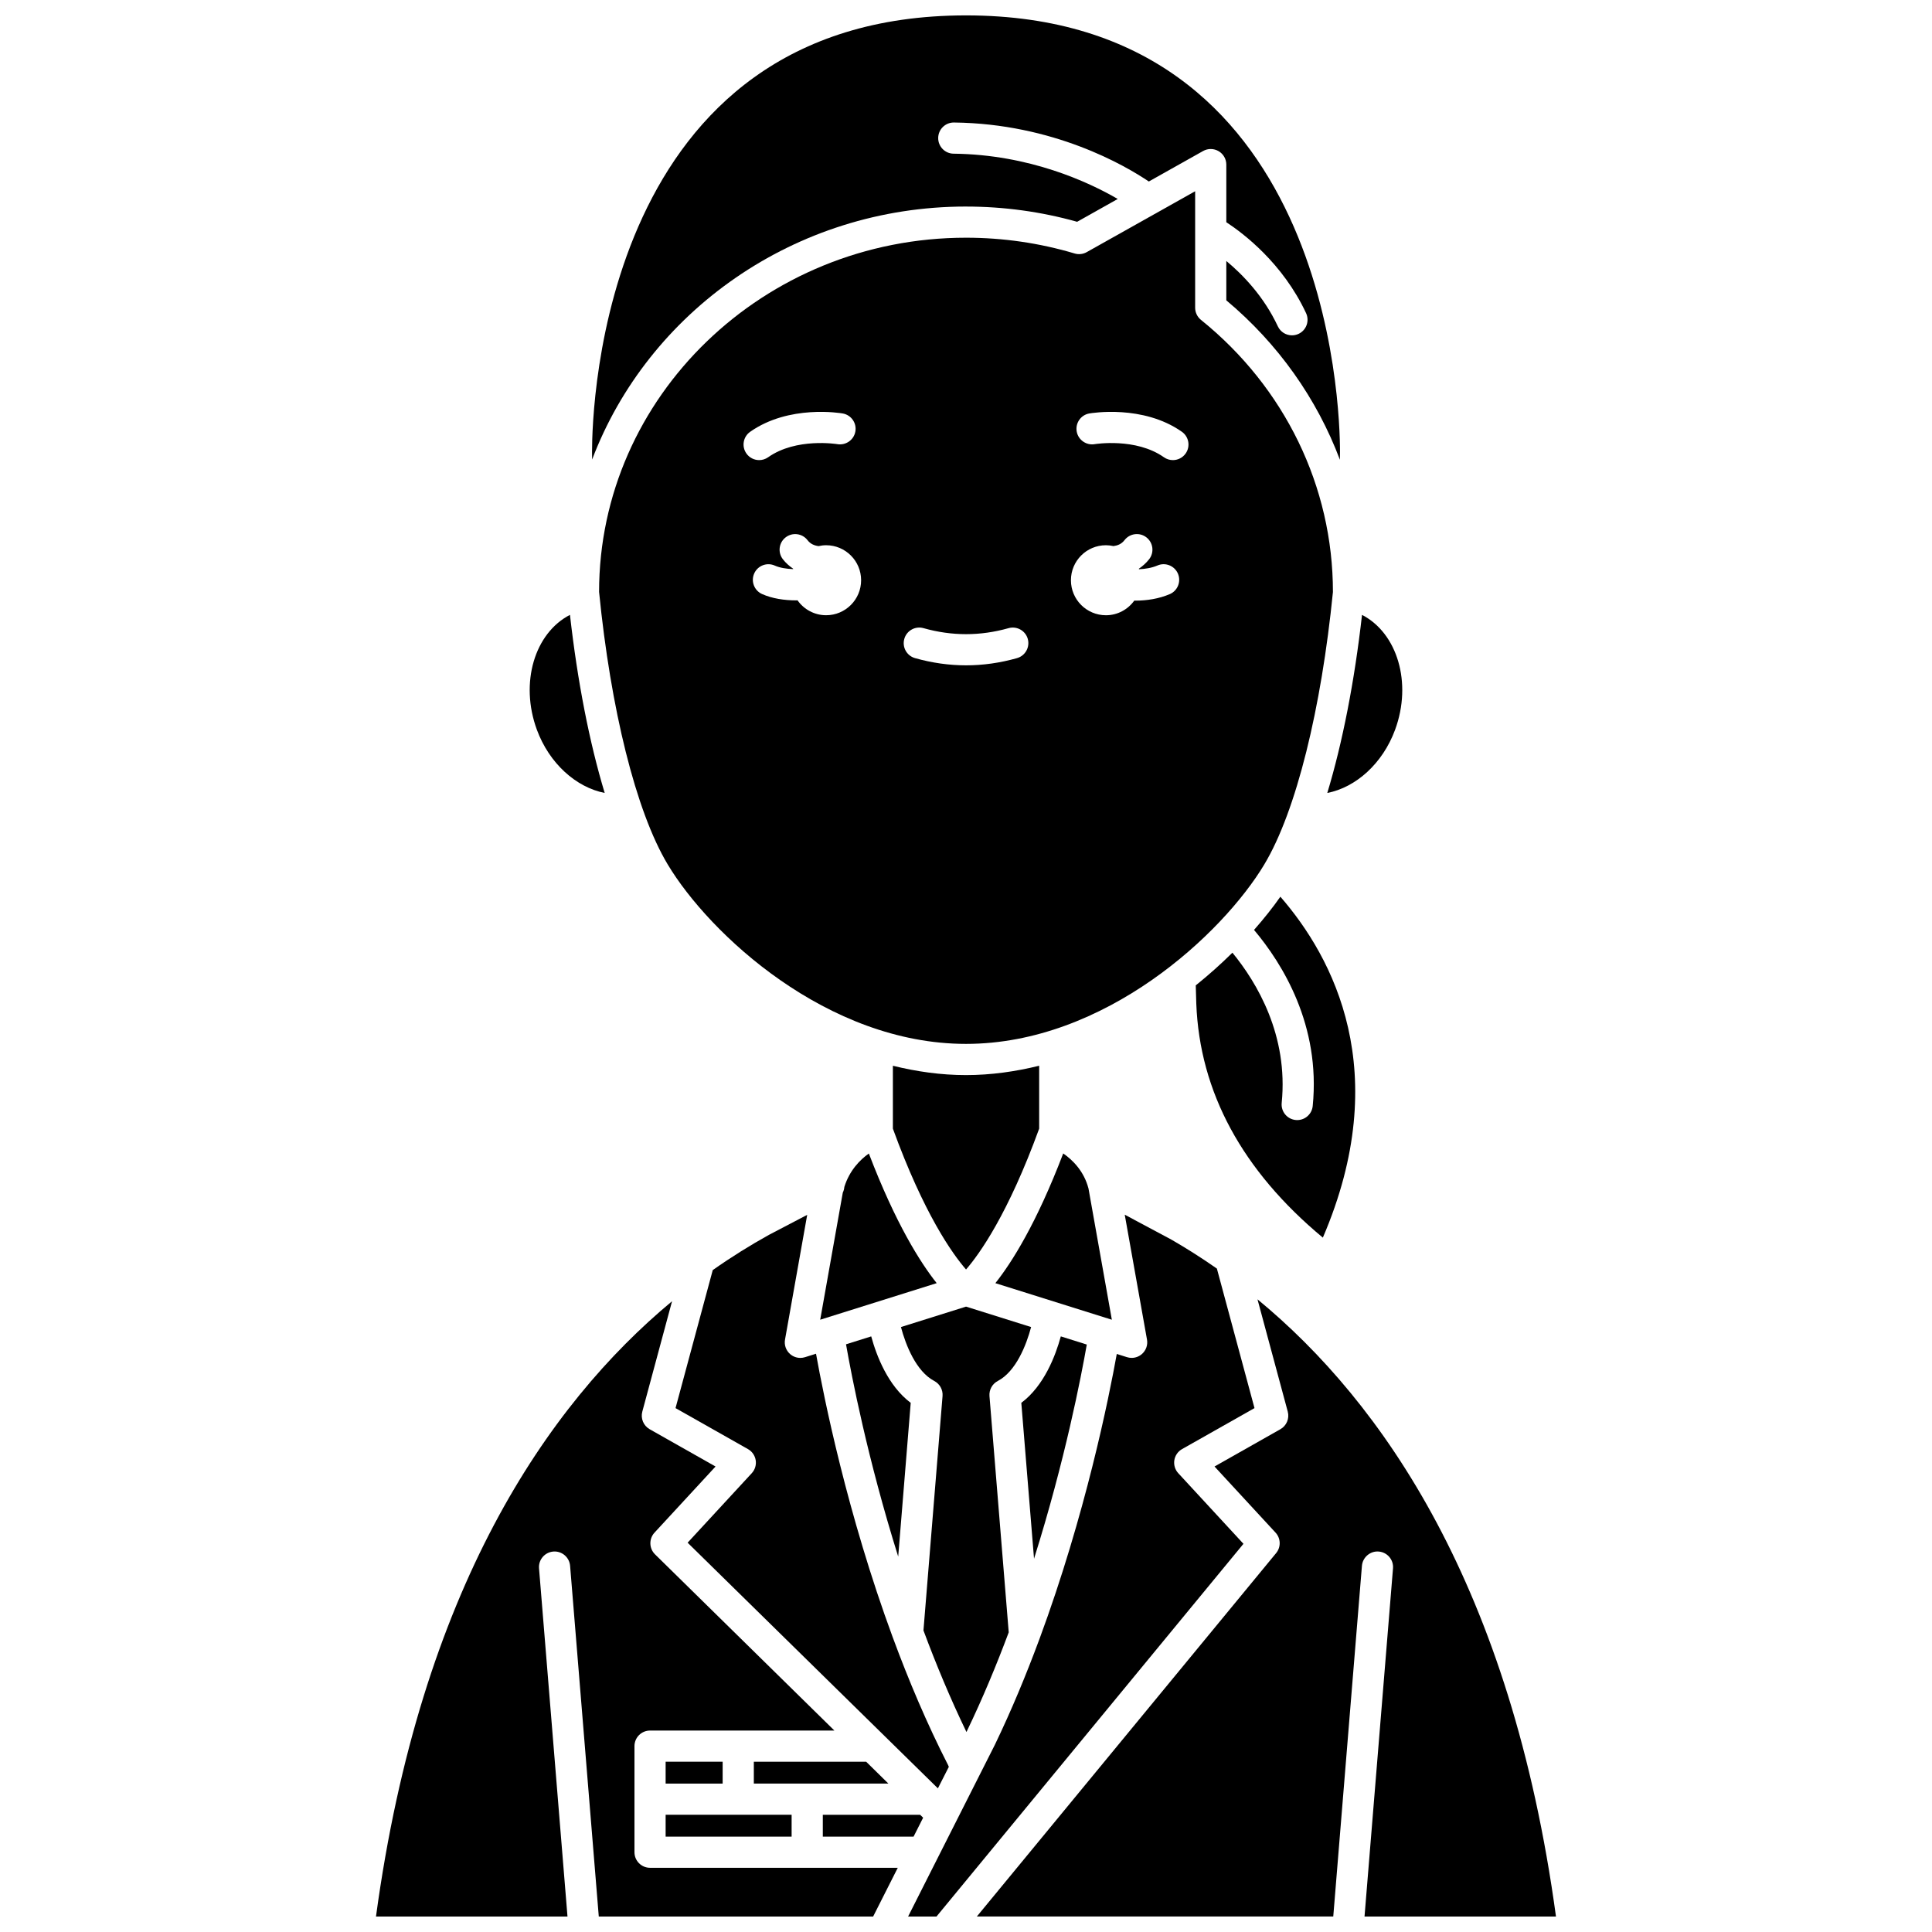
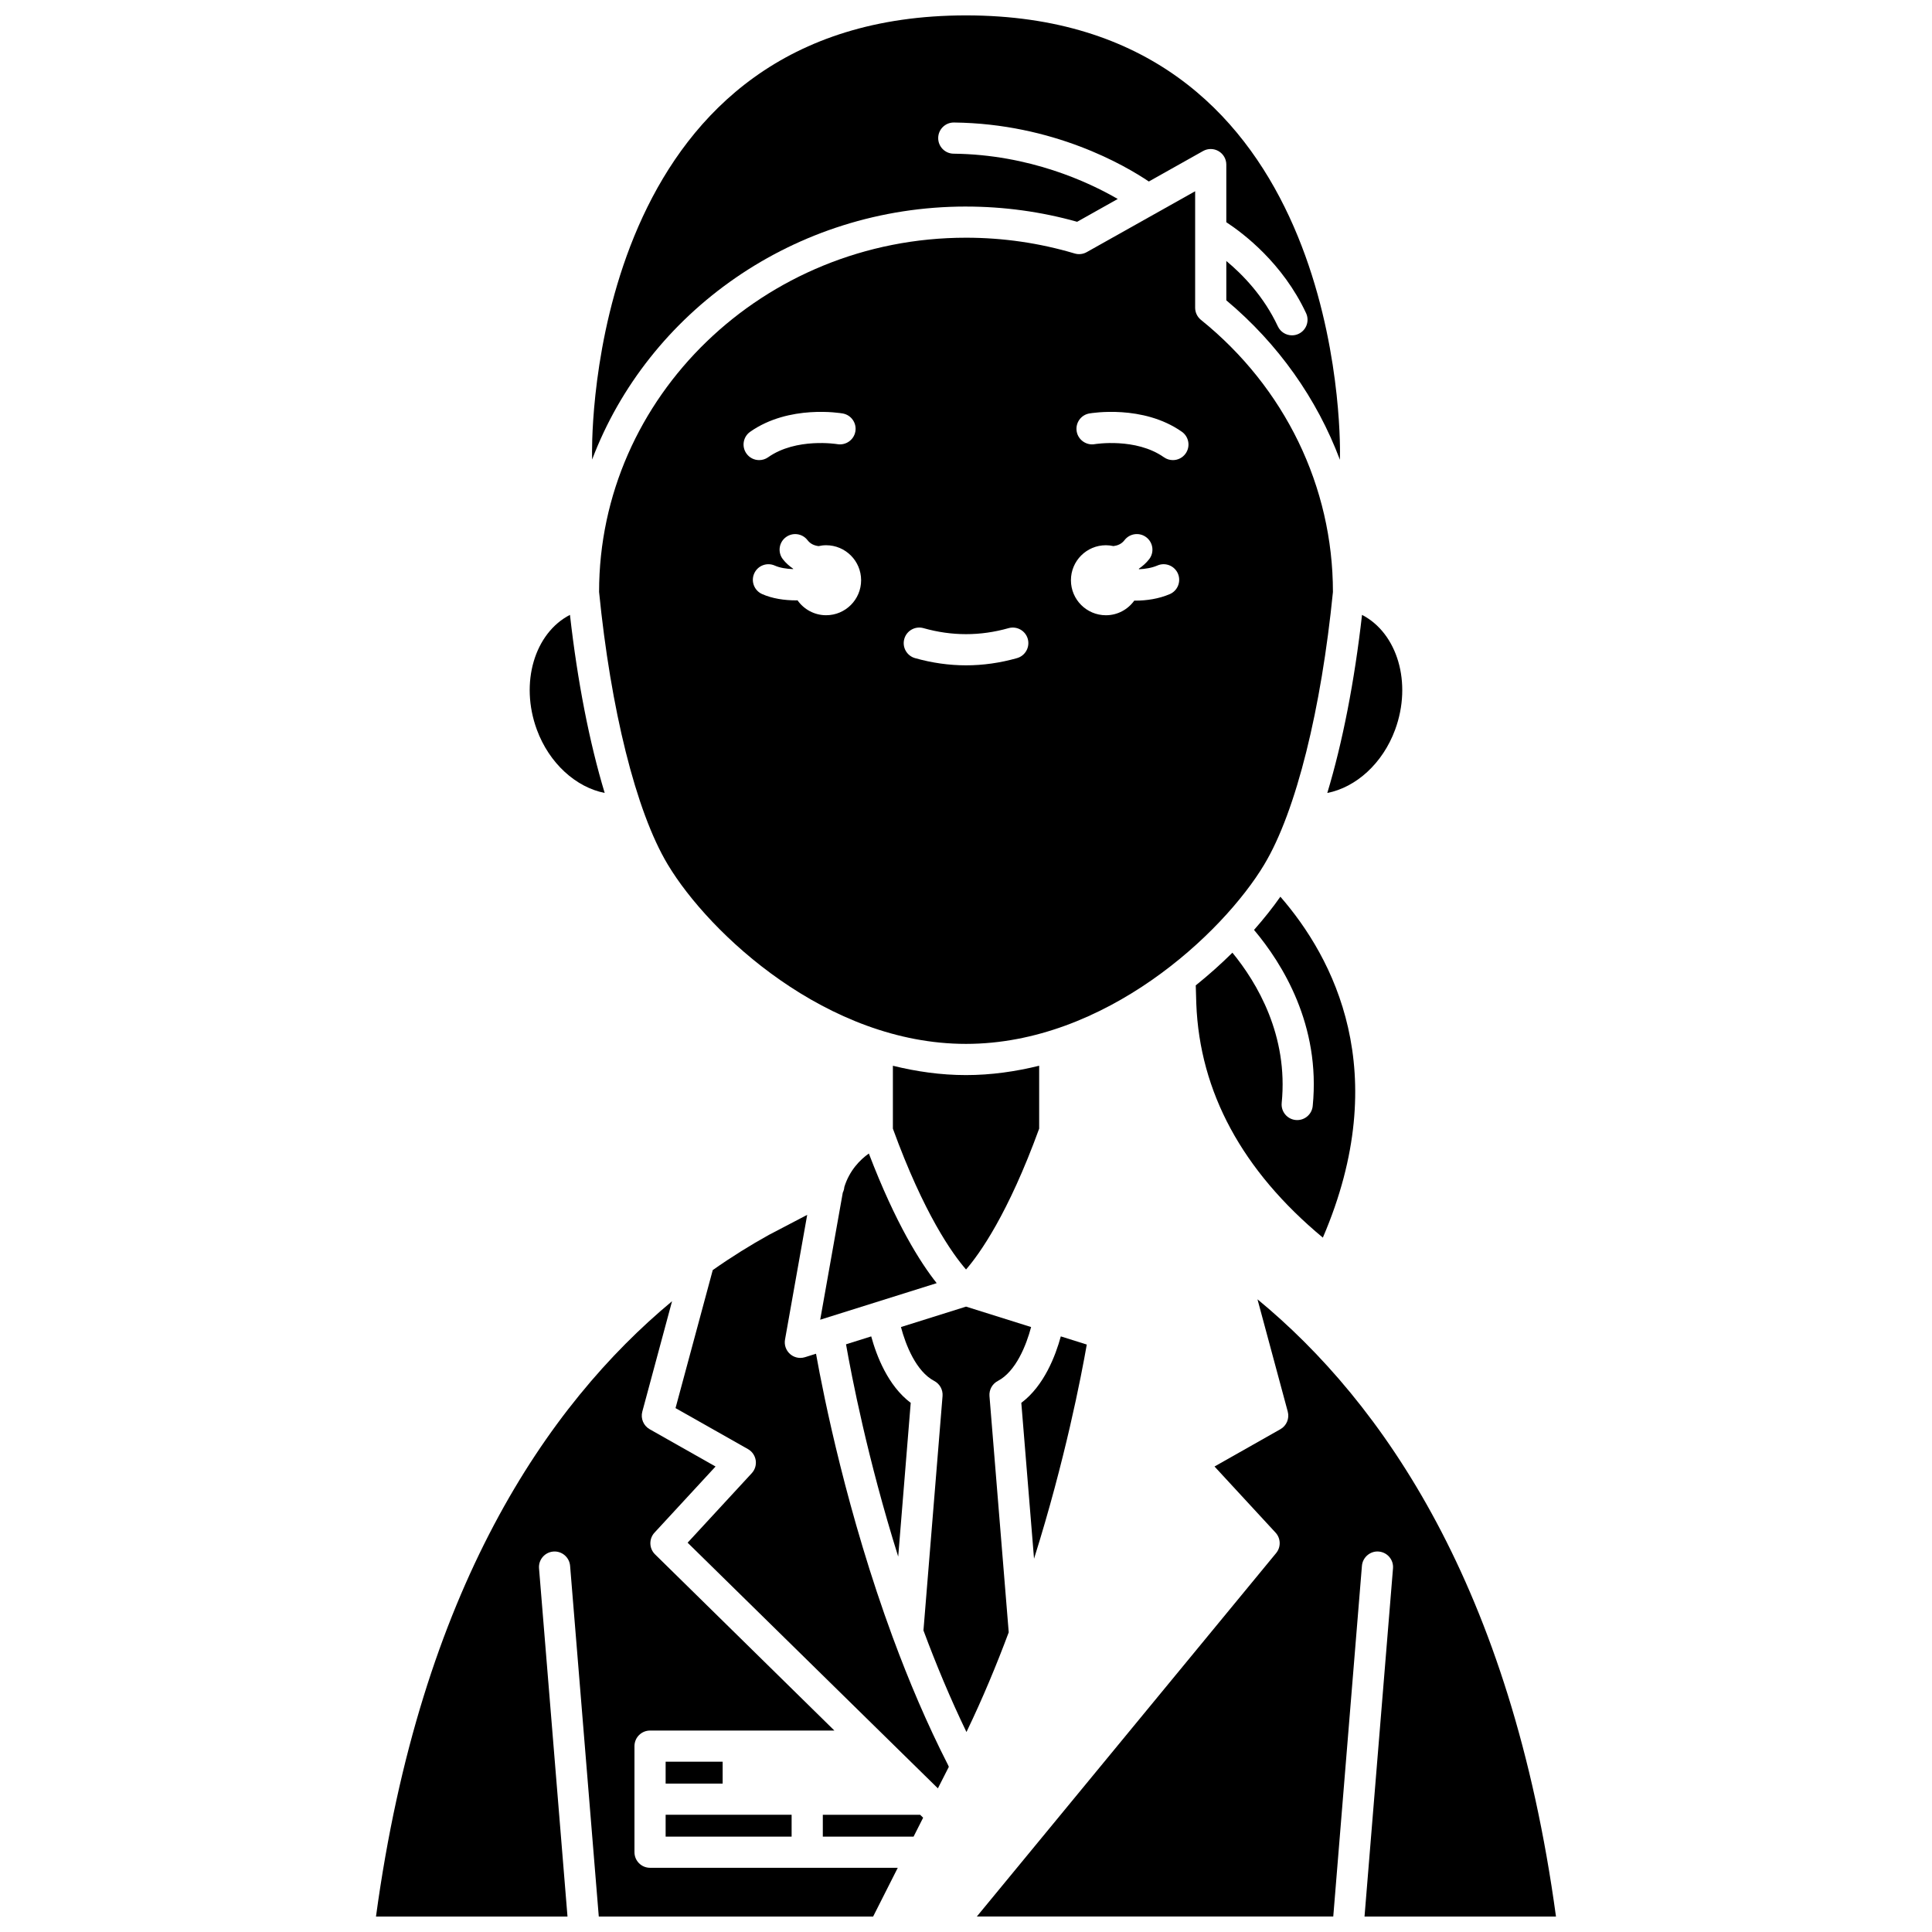
<svg xmlns="http://www.w3.org/2000/svg" width="800px" height="800px" version="1.1" viewBox="144 144 512 512">
  <defs>
    <clipPath id="d">
      <path d="m300 148.09h200v117.91h-200z" />
    </clipPath>
    <clipPath id="c">
-       <path d="m384 465h93v186.9h-93z" />
-     </clipPath>
+       </clipPath>
    <clipPath id="b">
      <path d="m243 488h139v163.9h-139z" />
    </clipPath>
    <clipPath id="a">
      <path d="m402 488h155v163.9h-155z" />
    </clipPath>
  </defs>
  <path d="m513.72 337.38c4.566-12.426 0.586-25.598-8.77-30.43-1.996 17.641-5.168 33.852-9.203 47.195 7.586-1.48 14.68-7.805 17.973-16.766z" />
  <path d="m419.39 443.1v-16.668c-6.254 1.539-12.727 2.477-19.391 2.477-6.66 0-13.133-0.934-19.375-2.473v16.668c8.242 22.641 15.777 33.176 19.387 37.324 3.582-4.133 11.125-14.664 19.379-37.328z" />
  <path d="m385.35 515.77c-6.055-4.539-9.078-12.52-10.469-17.613l-6.676 2.098c1.445 8.254 5.707 30.387 13.828 56.262z" />
  <path d="m432.01 500.32-6.883-2.164c-1.387 5.09-4.414 13.074-10.469 17.613l3.371 41.309c8.207-26.035 12.516-48.391 13.98-56.758z" />
  <path d="m395.45 612.23-0.195-0.461c-5.613-10.98-10.453-22.445-14.602-33.688-0.016-0.047-0.031-0.086-0.051-0.129-12.094-32.809-18.285-63.695-20.348-75.199l-2.91 0.914c-0.41 0.129-0.82 0.191-1.238 0.191-0.988 0-1.965-0.355-2.727-1.027-1.086-0.953-1.594-2.402-1.34-3.824l5.879-33.059-10.113 5.289c-4.844 2.684-9.844 5.781-14.918 9.348l-9.863 36.578 19.199 10.863c1.098 0.621 1.852 1.711 2.047 2.953 0.195 1.246-0.191 2.516-1.051 3.441l-16.992 18.41 66.324 65.102z" />
  <path d="m367.76 458.55c-0.043 0.527-0.176 1.023-0.41 1.5l-5.988 33.688 30.871-9.691c-4.309-5.422-10.863-15.738-17.977-34.352-2.336 1.641-5.137 4.488-6.496 8.855z" />
  <path d="m320.4 624.93h33.387v5.797h-33.387z" />
-   <path d="m437.31 493.3c0.129 0.02 0.227 0.094 0.352 0.129l0.988 0.309-6.188-34.766c-1.207-4.644-4.238-7.594-6.699-9.297-7.117 18.633-13.672 28.953-17.98 34.375l29.48 9.258c0.012 0 0.027-0.008 0.047-0.008z" />
  <path d="m320.4 610.87h15.109v5.801h-15.109z" />
  <path d="m388.64 625.71-0.789-0.773h-25.797v5.797h24.047z" />
-   <path d="m373.54 610.87h-29.766v5.801h35.664z" />
  <path d="m408.43 509.97c4.801-2.519 7.562-9.504 8.824-14.289l-17.246-5.414-17.246 5.414c1.262 4.785 4.023 11.77 8.824 14.289 1.465 0.773 2.332 2.34 2.199 3.992l-5.059 62.121c3.332 8.961 7.117 18.051 11.391 26.914l0.141-0.277c4.141-8.602 7.812-17.426 11.066-26.137l-5.102-62.617c-0.129-1.652 0.738-3.227 2.207-3.996z" />
  <g clip-path="url(#d)">
    <path d="m400 198.74c10.02 0 19.918 1.359 29.453 4.035l10.762-6.047c-7.781-4.504-23.395-11.773-43.504-12-2.281-0.023-4.106-1.895-4.078-4.176 0.023-2.262 1.871-4.086 4.129-4.086h0.051c26.391 0.301 45.336 11.387 51.641 15.633l14.383-8.078c1.273-0.719 2.84-0.703 4.106 0.039 1.27 0.742 2.043 2.098 2.043 3.562v15.266c4.488 2.941 14.949 10.84 21.141 24.105 0.961 2.066 0.074 4.527-1.996 5.488-0.566 0.266-1.156 0.387-1.742 0.387-1.559 0-3.043-0.879-3.746-2.383-3.734-7.996-9.359-13.754-13.656-17.32v10.426c13.777 11.535 24.023 26.105 30.105 42.258 0.004-0.715 0.023-1.426 0.023-2.137 0-11.836-2.785-115.63-99.109-115.63-96.328 0-99.109 103.79-99.109 115.63 0 0.691 0.02 1.383 0.023 2.074 14.812-39.082 53.641-67.047 99.082-67.047z" />
  </g>
  <path d="m304.25 354.14c-4.039-13.348-7.211-29.555-9.203-47.195-9.363 4.828-13.344 18.004-8.773 30.434 3.293 8.953 10.402 15.277 17.977 16.762z" />
  <g clip-path="url(#c)">
-     <path d="m456.26 534.42c-0.859-0.926-1.242-2.191-1.051-3.441 0.199-1.246 0.949-2.332 2.047-2.953l19.199-10.863-9.969-36.977c-4.074-2.844-8.098-5.394-12.012-7.648l-12.406-6.633 5.898 33.098c0.258 1.422-0.258 2.871-1.34 3.824-0.766 0.672-1.738 1.027-2.727 1.027-0.418 0-0.828-0.062-1.238-0.191l-2.703-0.852c-2.078 11.582-8.301 42.598-20.492 75.551-0.016 0.055-0.043 0.102-0.062 0.16-3.434 9.262-7.328 18.676-11.746 27.848l-23.004 45.535h7.523l81.352-98.781z" />
-   </g>
+     </g>
  <path d="m461.03 409.98c0.895 23.402 12.176 44.254 33.539 62.004 18.863-43.941 2.738-74.254-11.258-90.348-1.969 2.816-4.32 5.781-6.981 8.801 7.508 8.91 17.688 25.238 15.551 46.672-0.215 2.133-2.008 3.723-4.106 3.723-0.137 0-0.273-0.004-0.414-0.02-2.269-0.227-3.926-2.246-3.699-4.519 1.785-17.93-6.547-31.871-13.059-39.82-2.973 2.941-6.223 5.852-9.73 8.676 0 0.023 0.012 0.043 0.016 0.066z" />
  <g clip-path="url(#b)">
    <path d="m312.14 634.86v-28.117c0-2.281 1.848-4.129 4.129-4.129h48.855l-47.535-46.699c-1.59-1.562-1.652-4.109-0.137-5.75l16.176-17.523-17.453-9.879c-1.641-0.93-2.445-2.848-1.957-4.668l7.883-29.254c-33.035 27.449-66.664 76.281-78.461 163.06h50.75l-7.543-92.27c-0.188-2.269 1.508-4.266 3.781-4.453 2.262-0.191 4.266 1.508 4.453 3.777l7.602 92.945h72.707l6.527-12.914h-65.648c-2.285 0-4.129-1.848-4.129-4.129z" />
  </g>
  <g clip-path="url(#a)">
    <path d="m556.35 651.9c-11.906-87.52-46.078-136.36-79.105-163.57l8.023 29.762c0.488 1.816-0.312 3.742-1.957 4.668l-17.453 9.879 16.176 17.523c1.402 1.516 1.465 3.832 0.152 5.426l-79.316 96.309h94.457l7.598-92.945c0.191-2.269 2.227-3.977 4.453-3.777 2.277 0.188 3.969 2.18 3.781 4.453l-7.547 92.27z" />
  </g>
  <path d="m479.05 373.09c8.496-14.152 15.121-41.398 18.191-72.203v-0.004c0-27.922-12.746-54.203-34.98-72.117-0.969-0.785-1.535-1.965-1.535-3.219v-30.863l-28.738 16.137c-0.969 0.547-2.125 0.676-3.199 0.355-9.289-2.769-18.973-4.18-28.785-4.18-53.613 0-97.23 42.105-97.242 93.867 3.062 30.816 9.695 58.07 18.191 72.227 11.023 18.391 42.242 47.551 79.043 47.551 36.805 0 68.023-29.16 79.055-47.551zm-136.25-114.66c10.309-7.254 23.953-4.957 24.531-4.856 2.246 0.395 3.746 2.535 3.348 4.781-0.391 2.242-2.543 3.727-4.769 3.352-0.113-0.016-10.895-1.781-18.348 3.473-0.723 0.512-1.551 0.754-2.375 0.754-1.297 0-2.578-0.605-3.379-1.75-1.32-1.863-0.871-4.441 0.992-5.754zm20.133 48.613c-3.137 0-5.902-1.57-7.582-3.957-0.125 0-0.238 0.02-0.363 0.02-3.117 0-6.348-0.48-9.027-1.676-2.082-0.934-3.016-3.375-2.086-5.457 0.93-2.078 3.356-3.019 5.457-2.086 1.355 0.605 3.098 0.871 4.844 0.934 0.012-0.031 0.02-0.066 0.027-0.098-1.012-0.707-1.957-1.512-2.746-2.539-1.391-1.809-1.051-4.402 0.762-5.789 1.812-1.387 4.402-1.051 5.789 0.762 0.789 1.023 1.82 1.422 2.922 1.57 0.652-0.148 1.312-0.234 2.004-0.234 5.121 0 9.273 4.156 9.273 9.273 0 5.121-4.152 9.277-9.273 9.277zm50.586 11.367c-4.481 1.273-9.027 1.91-13.512 1.91-4.484 0-9.035-0.645-13.512-1.91-2.191-0.621-3.469-2.902-2.844-5.098 0.617-2.199 2.914-3.469 5.098-2.844 7.5 2.121 15.027 2.121 22.527 0 2.176-0.617 4.477 0.648 5.098 2.844 0.613 2.195-0.66 4.477-2.856 5.098zm40.473-16.957c-2.871 1.23-6.09 1.723-9.129 1.723-0.09 0-0.172-0.012-0.262-0.012-1.684 2.34-4.414 3.883-7.519 3.883-5.121 0-9.273-4.156-9.273-9.273-0.004-5.125 4.148-9.281 9.273-9.281 0.691 0 1.355 0.086 2 0.227 1.102-0.148 2.137-0.547 2.922-1.57 1.391-1.812 3.981-2.148 5.789-0.762 1.809 1.387 2.152 3.981 0.762 5.789-0.793 1.027-1.734 1.836-2.746 2.543 0.016 0.047 0.023 0.09 0.043 0.133 1.66-0.074 3.379-0.348 4.894-0.996 2.078-0.906 4.523 0.07 5.422 2.168 0.891 2.106-0.082 4.535-2.176 5.43zm4.215-37.27c-0.801 1.141-2.082 1.75-3.379 1.75-0.82 0-1.652-0.242-2.375-0.754-7.457-5.254-18.242-3.488-18.348-3.473-2.195 0.387-4.383-1.117-4.769-3.367-0.387-2.242 1.105-4.379 3.348-4.769 0.586-0.098 14.23-2.394 24.531 4.856 1.859 1.316 2.305 3.894 0.992 5.758z" />
</svg>